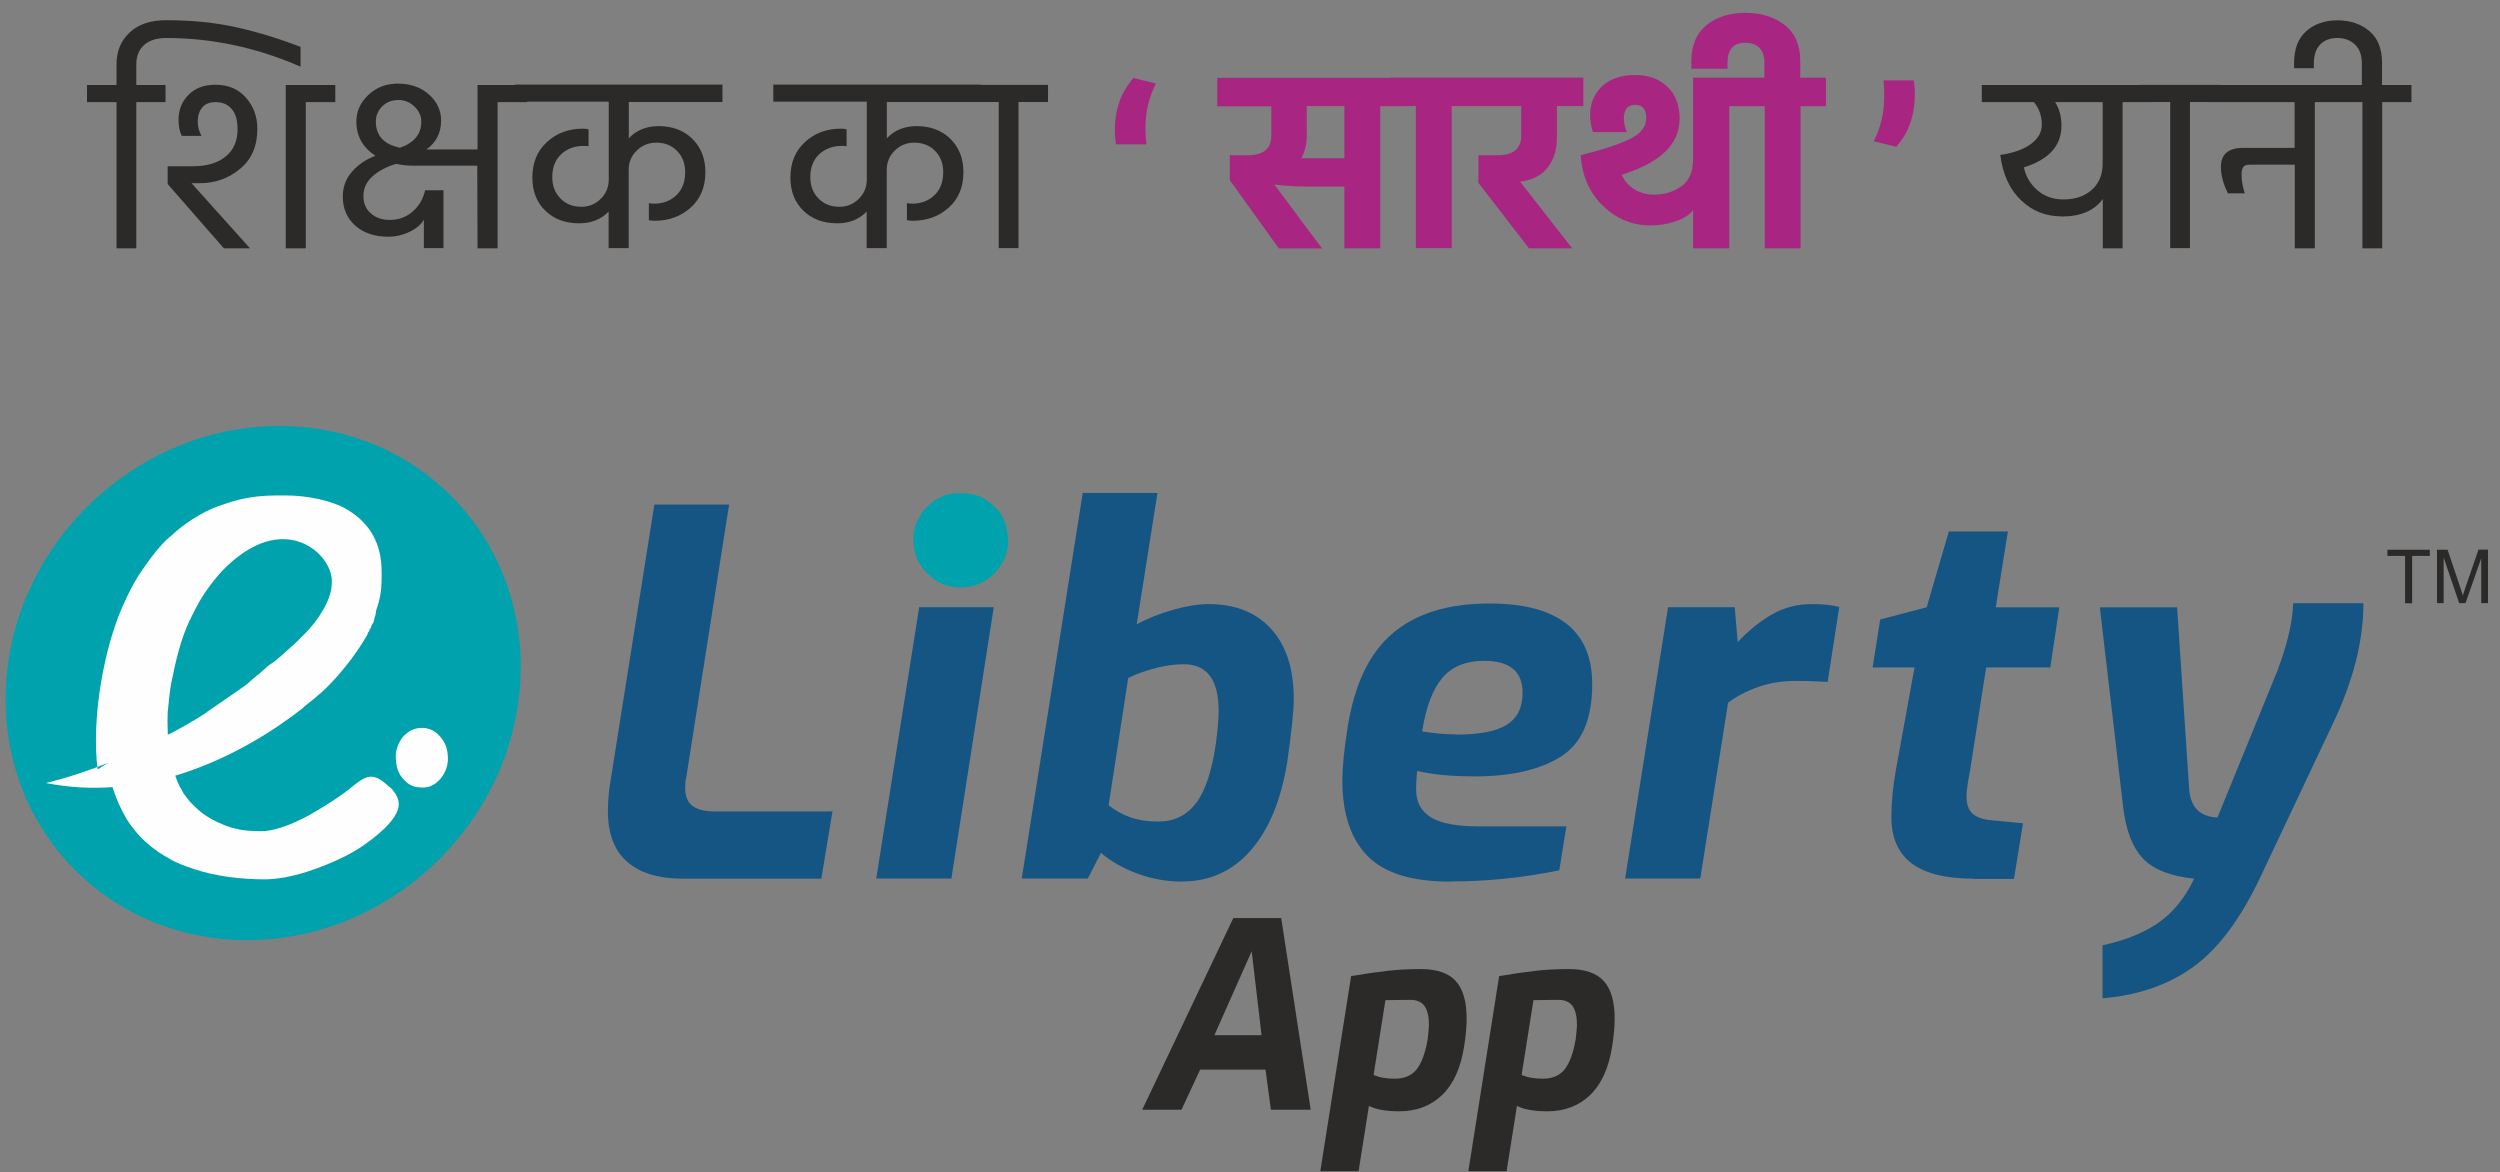
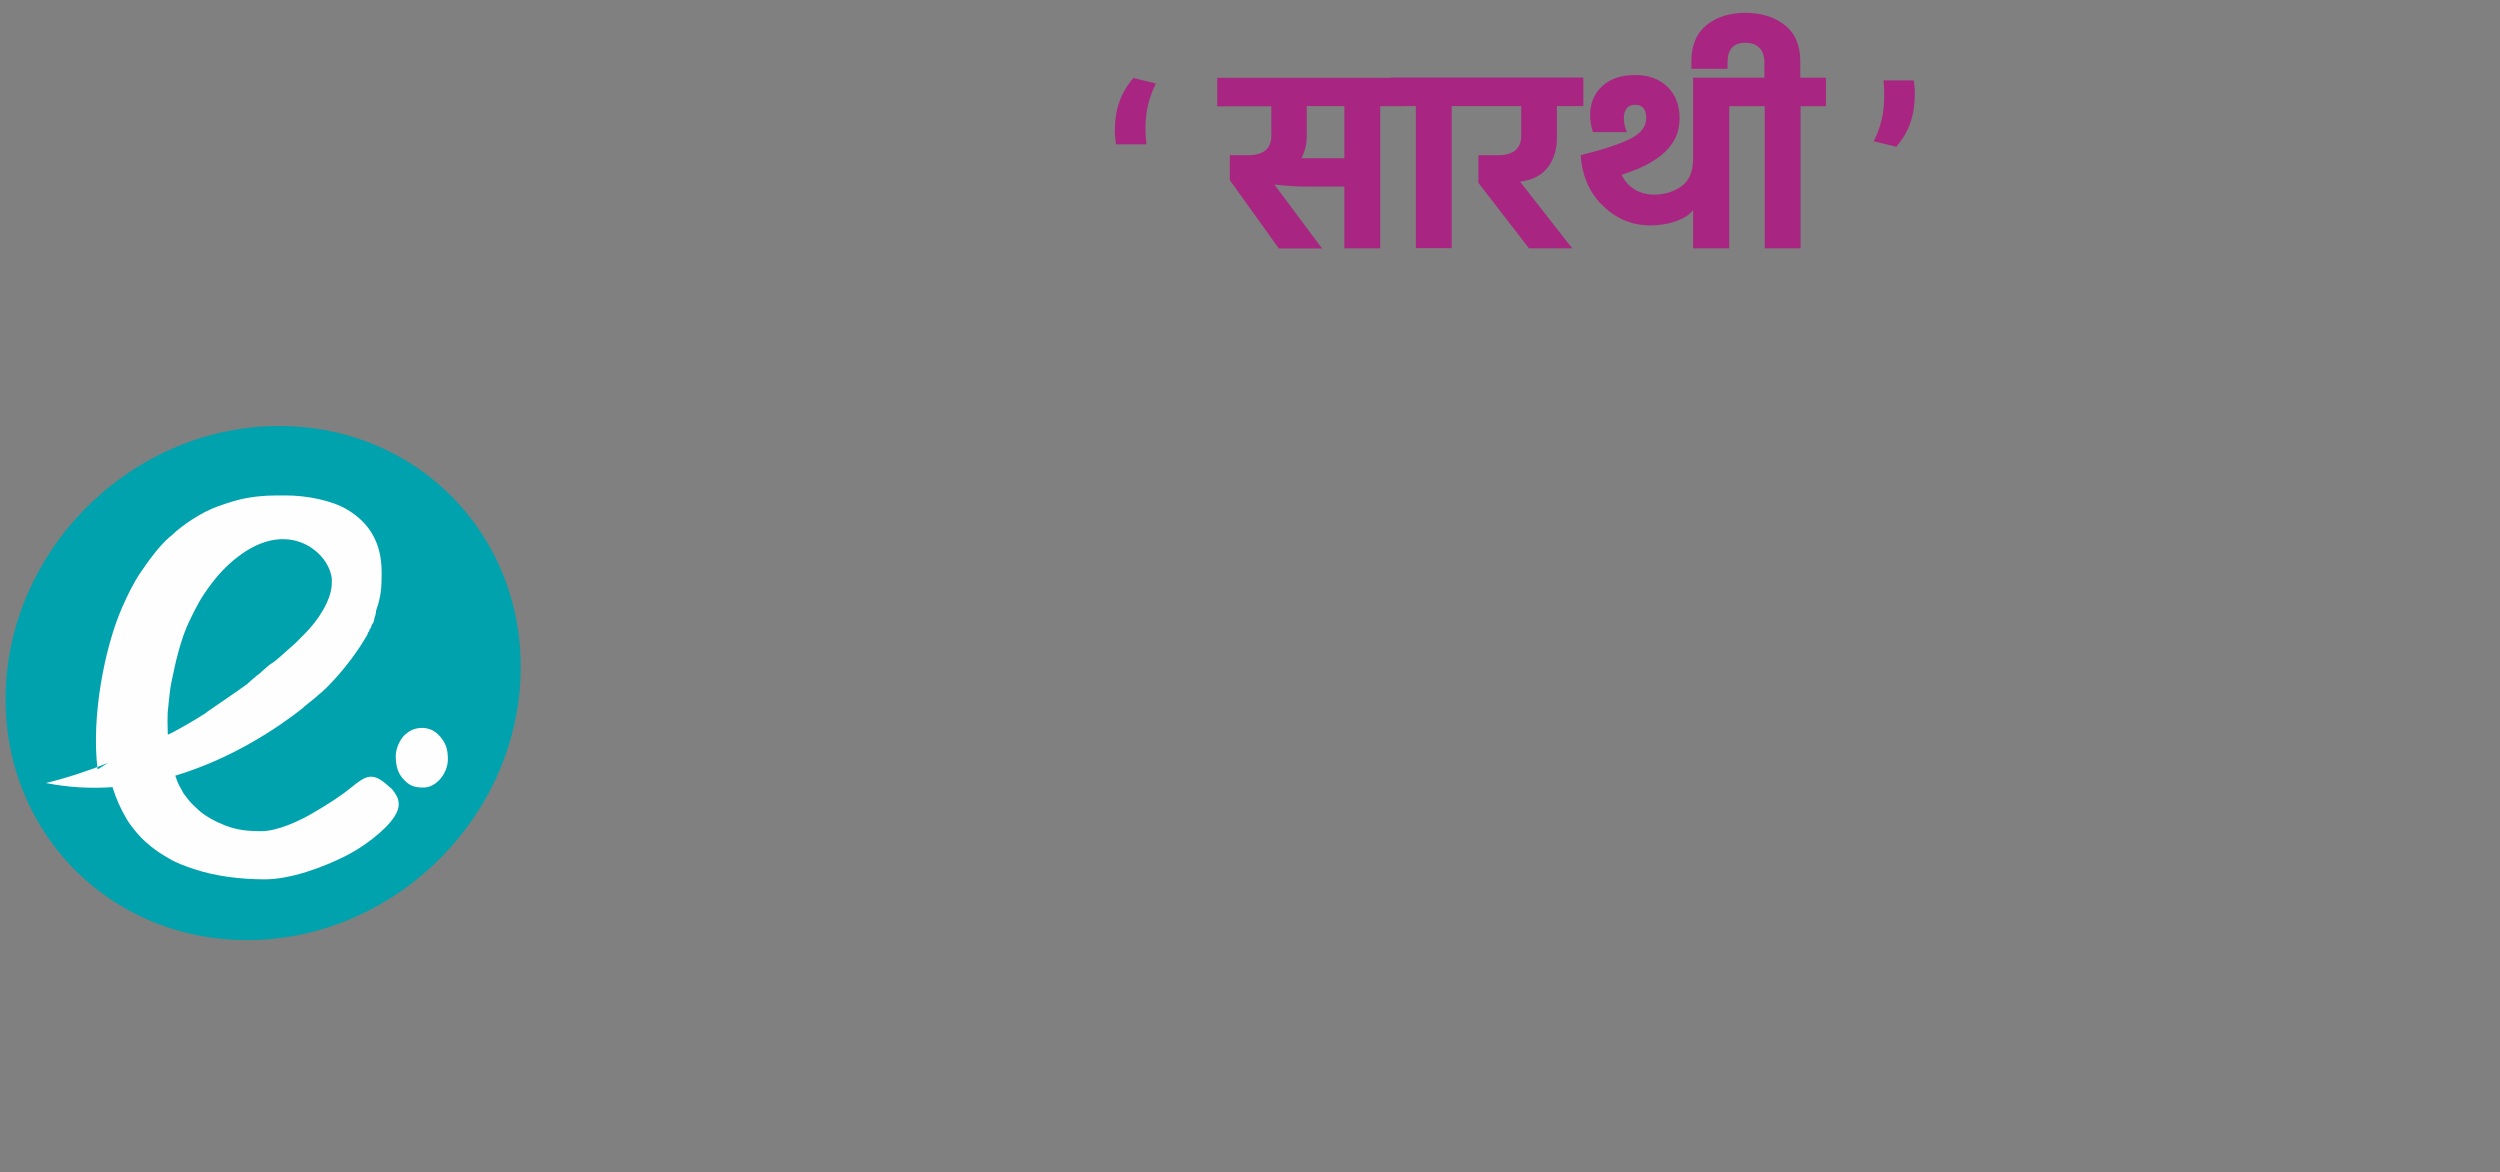
<svg xmlns="http://www.w3.org/2000/svg" width="177" height="83" viewBox="0 0 177 83" fill="none">
  <rect x="0" y="0" width="177" height="83" fill="#808080" stroke="none" />
-   <path d="M148.849 66.928C150.419 66.598 151.729 66.068 152.779 65.358C153.829 64.638 154.689 63.588 155.349 62.208C153.679 62.038 152.469 61.568 151.719 60.778C150.969 59.988 150.499 58.748 150.309 57.058L148.669 42.998H154.139L154.999 55.948C155.119 57.188 155.789 57.828 156.999 57.878L161.219 47.538C161.929 45.658 162.319 44.048 162.359 42.708H167.329C167.329 45.358 166.619 48.178 165.189 51.188L160.119 61.918C158.709 64.948 157.119 67.108 155.349 68.408C153.579 69.708 151.409 70.468 148.859 70.678V66.918L148.849 66.928ZM139.699 62.208C137.769 62.208 136.319 61.848 135.359 61.138C134.399 60.418 133.909 59.328 133.909 57.848C133.909 56.798 134.019 55.688 134.229 54.518L135.549 47.258H132.579L133.119 43.858L136.409 42.998L137.979 37.628H142.159L141.299 42.998H145.799L145.159 47.258H140.619L139.479 54.558C139.459 54.658 139.409 54.908 139.339 55.328C139.269 55.748 139.229 56.098 139.229 56.388C139.229 56.938 139.369 57.338 139.659 57.608C139.949 57.868 140.409 58.028 141.049 58.078L143.229 58.288L142.589 62.228H139.699V62.208ZM118.099 42.988H122.819L123.029 45.458C123.819 44.628 124.629 43.968 125.479 43.488C126.329 43.008 127.259 42.768 128.289 42.768C129.099 42.768 129.739 42.838 130.219 42.978L129.399 48.278C128.489 48.228 127.759 48.208 127.179 48.208C126.199 48.208 125.299 48.348 124.479 48.638C123.659 48.928 122.949 49.298 122.349 49.748L120.379 62.198H115.059L118.099 42.988ZM103.079 52.008C104.749 52.008 105.949 51.778 106.689 51.308C107.429 50.838 107.799 50.088 107.799 49.038C107.799 47.538 106.889 46.788 105.079 46.788C103.769 46.788 102.779 47.198 102.099 48.018C101.419 48.838 100.949 50.098 100.689 51.788C101.599 51.928 102.389 51.998 103.079 51.998V52.008ZM102.649 62.418C99.959 62.418 98.019 61.818 96.829 60.608C95.639 59.408 95.039 57.618 95.039 55.258C95.039 54.328 95.159 53.098 95.399 51.568C95.879 48.488 96.939 46.248 98.599 44.838C100.259 43.428 102.539 42.728 105.439 42.728C110.299 42.728 112.729 44.638 112.729 48.448C112.729 50.928 111.989 52.638 110.509 53.568C109.029 54.498 107.009 54.968 104.439 54.968C102.749 54.968 101.379 54.838 100.329 54.578C100.279 55.148 100.259 55.578 100.259 55.868C100.259 56.778 100.609 57.438 101.309 57.868C102.009 58.298 103.149 58.508 104.719 58.508H110.899L110.399 61.618C107.869 62.138 105.289 62.408 102.649 62.408V62.418ZM82.059 58.158C83.159 58.158 84.029 57.718 84.689 56.848C85.349 55.978 85.819 54.538 86.099 52.538C86.219 51.588 86.279 50.848 86.279 50.318C86.279 48.128 85.459 47.028 83.809 47.028C83.189 47.028 82.529 47.118 81.829 47.298C81.129 47.478 80.479 47.708 79.879 47.998L78.489 57.018C78.989 57.398 79.509 57.688 80.059 57.878C80.609 58.068 81.269 58.168 82.059 58.168V58.158ZM83.699 62.418C82.599 62.418 81.539 62.228 80.519 61.848C79.499 61.468 78.639 60.978 77.949 60.378L77.019 62.198H72.339L76.659 34.898H81.949L80.479 44.198C81.289 43.768 82.169 43.418 83.109 43.158C84.049 42.898 84.869 42.768 85.559 42.768C87.439 42.768 88.919 43.348 89.989 44.518C91.059 45.688 91.599 47.348 91.599 49.488C91.599 50.278 91.449 51.758 91.139 53.928C90.709 56.628 89.849 58.708 88.569 60.188C87.279 61.668 85.659 62.408 83.709 62.408L83.699 62.418ZM65.069 42.988H70.359L67.359 62.198H62.039L65.079 42.988H65.069ZM48.299 62.208C46.629 62.208 45.339 61.818 44.419 61.028C43.499 60.238 43.039 59.038 43.039 57.418C43.039 56.898 43.079 56.348 43.149 55.768L46.329 35.728H51.619L48.579 55.088C48.529 55.258 48.509 55.478 48.509 55.768C48.509 56.368 48.679 56.798 49.029 57.058C49.379 57.318 49.889 57.448 50.579 57.448H58.939L58.149 62.208H48.289H48.299Z" fill="#145583" />
-   <path fill-rule="evenodd" clip-rule="evenodd" d="M71.37 38.51C71.37 37.56 71.23 36.66 70.46 35.92C69.64 35.12 69.02 34.91 67.79 34.91C66.12 34.91 64.67 36.54 64.67 38.07V38.09C64.67 39.12 64.89 39.83 65.65 40.6L66.09 40.98C67.12 41.77 68.79 41.79 69.89 41.02C69.98 40.96 70 40.92 70.11 40.85C70.49 40.59 70.81 40.12 71.03 39.73C71.18 39.46 71.37 38.9 71.37 38.51Z" fill="#00A2AD" />
  <path fill-rule="evenodd" clip-rule="evenodd" d="M17.491 66.56C7.441 66.56 -0.199 58.41 0.431 48.36C1.061 38.31 9.721 30.16 19.771 30.16C29.821 30.16 37.461 38.31 36.831 48.36C36.201 58.41 27.541 66.56 17.491 66.56Z" fill="#00A2AD" />
  <path fill-rule="evenodd" clip-rule="evenodd" d="M28.02 53.478C28.02 54.078 28.1 54.648 28.52 55.118C28.97 55.628 29.31 55.758 29.99 55.758C30.91 55.758 31.71 54.728 31.71 53.758C31.71 53.098 31.59 52.648 31.17 52.158L30.93 51.918C30.36 51.418 29.44 51.408 28.83 51.888C28.78 51.928 28.77 51.948 28.71 51.988C28.5 52.148 28.32 52.448 28.21 52.698C28.13 52.868 28.02 53.228 28.02 53.468M7.64 54.018C6.27 54.568 4.8 55.058 3.25 55.438C4.87 55.758 6.46 55.838 7.98 55.728V55.778C8.23 56.578 8.56 57.298 8.98 58.008C9.14 58.278 9.31 58.498 9.51 58.748C9.98 59.348 10.55 59.858 11.18 60.298C11.45 60.478 11.68 60.618 11.96 60.778C12.52 61.118 13.13 61.328 13.76 61.538C15.32 62.058 17.05 62.248 18.73 62.258C20.58 62.258 22.84 61.418 24.46 60.608C24.68 60.498 24.84 60.398 25.04 60.288C25.24 60.178 25.42 60.058 25.62 59.928C26.48 59.358 28.23 58.018 28.23 56.958C28.23 56.518 28.03 56.228 27.8 55.928C27.7 55.798 27.64 55.778 27.54 55.688C26.39 54.618 25.93 54.888 24.86 55.758C24.05 56.418 23.16 56.968 22.26 57.498C21.25 58.108 19.65 58.848 18.5 58.848C17.54 58.848 16.78 58.768 15.93 58.438C15.28 58.178 14.51 57.788 14.01 57.308C13.8 57.098 13.58 56.918 13.39 56.688C13.29 56.568 13.22 56.468 13.12 56.338C13.07 56.268 13.05 56.248 13 56.178L12.67 55.578C12.55 55.338 12.48 55.108 12.41 54.918C16.31 53.748 19.52 51.648 21.47 50.108H21.48V50.098L21.49 50.088V50.078V50.068L22.36 49.368C22.42 49.318 22.43 49.298 22.49 49.248C23.25 48.658 24.32 47.408 24.89 46.638C24.97 46.538 25.02 46.458 25.09 46.358C25.16 46.268 25.2 46.188 25.28 46.088C25.54 45.728 25.76 45.348 25.99 44.968L26.01 44.938L26.02 44.908L26.03 44.878L26.04 44.848V44.818V44.798L26.06 44.788V44.768H26.08V44.738H26.1L26.12 44.708L26.14 44.678L26.15 44.648L26.16 44.618V44.588V44.568L26.18 44.558V44.538L26.2 44.528V44.508H26.22V44.478H26.24L26.26 44.448L26.27 44.418L26.28 44.388L26.29 44.358V44.328V44.308L26.31 44.298V44.278H26.32V44.258H26.33V44.228H26.34V44.198H26.36V44.168H26.38V44.148L26.4 44.138V44.118L26.42 44.108V44.088L26.44 44.068L26.45 44.028L26.46 43.988L26.47 43.948L26.48 43.918L26.49 43.888L26.5 43.858V43.828V43.798V43.778L26.51 43.768V43.748H26.52V43.718H26.53V43.688H26.54V43.658H26.55V43.628H26.56V43.608L26.57 43.598V43.578L26.58 43.558V43.538L26.59 43.518V43.478L26.6 43.438L26.61 43.398L26.62 43.368V43.338V43.308V43.278V43.258L26.63 43.238V43.218L26.64 43.208V43.178H26.65V43.148H26.66V43.118H26.67V43.088H26.68V43.058C26.72 42.968 26.74 42.878 26.77 42.798C27.01 41.938 27.02 41.418 27.02 40.518C27.02 38.498 26.22 37.068 24.6 36.088C23.45 35.398 21.64 35.078 20.26 35.078H20.16C19.19 35.078 18.52 35.078 17.55 35.248C16.77 35.378 16.11 35.608 15.4 35.858C14.34 36.238 12.99 37.098 12.15 37.908C12.09 37.968 12.07 37.968 12.01 38.018C11.31 38.598 10.41 39.838 9.92 40.578C9.41 41.338 9.02 42.168 8.65 42.998C7.4 45.848 6.45 50.758 6.91 54.478L7.64 54.018ZM11.88 52.018C11.87 51.728 11.86 51.148 11.86 51.058C11.88 50.688 11.84 50.608 11.91 50.088C11.92 49.978 11.93 49.858 11.94 49.778C12.01 49.208 12.02 48.848 12.15 48.238C12.42 46.888 12.81 45.198 13.41 43.968C13.93 42.898 14.21 42.338 14.93 41.378C15.2 41.018 15.56 40.588 15.88 40.268C17.34 38.808 19.4 37.578 21.49 38.478C22.45 38.898 23.34 39.828 23.49 40.948V40.958V40.968V40.978V40.988V40.998V41.008V41.018V41.028V41.038V41.048V41.058V41.068V41.078V41.088V41.098V41.118V41.138V41.148V41.158V41.168V41.188V41.208V41.228V41.238V41.278C23.49 42.508 22.46 43.988 21.59 44.858C21.36 45.088 21.15 45.298 20.91 45.538L19.82 46.508C19.69 46.608 19.57 46.718 19.45 46.818L19.42 46.838H19.41L19.4 46.858L19.37 46.878L19.34 46.898H19.33L19.31 46.918L19.28 46.938L19.25 46.958H19.24L19.22 46.978L19.19 46.998L19.16 47.018H19.15L19.13 47.038L19.1 47.058L19.05 47.098H19.03L19 47.138L18.97 47.168H18.95L18.93 47.198L18.9 47.218L18.87 47.248H18.86L18.84 47.278L18.78 47.328H18.77L18.75 47.358L18.72 47.378L18.69 47.408H18.68L18.66 47.438L18.63 47.458L18.6 47.488H18.59L18.57 47.518L18.54 47.538L18.51 47.568H18.5L18.48 47.598L18.45 47.618L18.42 47.648H18.41L18.39 47.678L18.36 47.698L18.26 47.778L18.19 47.828L18.16 47.848L18.13 47.878H18.12L18.1 47.908L18.07 47.928L18.04 47.958H18.03L18.01 47.988L17.94 48.038H17.93L17.91 48.068L17.88 48.088L17.85 48.118H17.84L17.82 48.148L17.79 48.168L17.76 48.198H17.75L17.73 48.228L17.7 48.248L17.67 48.278H17.66L17.64 48.308L17.61 48.328L17.58 48.358H17.57L17.55 48.388L17.52 48.408L17.49 48.438C17.22 48.638 16.95 48.828 16.7 48.998L14.68 50.388C14.68 50.388 14.59 50.458 14.53 50.508C13.85 50.938 13.08 51.398 12.22 51.858L11.88 52.018Z" fill="#FEFEFE" />
-   <path d="M109.249 76.37C109.909 76.37 110.419 76.15 110.769 75.72C111.119 75.29 111.389 74.57 111.559 73.58C111.619 73.05 111.649 72.72 111.649 72.59C111.649 71.98 111.549 71.53 111.339 71.23C111.129 70.94 110.799 70.79 110.329 70.79L108.569 70.81L107.729 76.11C107.989 76.21 108.219 76.28 108.439 76.31C108.659 76.35 108.929 76.37 109.249 76.37ZM106.129 69.11C107.059 68.95 107.899 68.83 108.669 68.74C109.429 68.65 110.239 68.61 111.079 68.61C112.229 68.61 113.049 68.9 113.559 69.47C114.069 70.04 114.319 70.93 114.319 72.13C114.319 72.68 114.259 73.33 114.139 74.09C113.899 75.62 113.379 76.76 112.579 77.53C111.789 78.29 110.779 78.68 109.559 78.68C108.619 78.68 107.899 78.55 107.399 78.3L106.669 82.92H103.959L106.139 69.11H106.129ZM98.769 76.37C99.429 76.37 99.939 76.15 100.289 75.72C100.639 75.29 100.909 74.57 101.079 73.58C101.139 73.05 101.169 72.72 101.169 72.59C101.169 71.98 101.069 71.53 100.859 71.23C100.649 70.94 100.319 70.79 99.849 70.79L98.089 70.81L97.249 76.11C97.509 76.21 97.739 76.28 97.959 76.31C98.179 76.35 98.449 76.37 98.769 76.37ZM95.649 69.11C96.579 68.95 97.419 68.83 98.189 68.74C98.949 68.65 99.759 68.61 100.599 68.61C101.749 68.61 102.569 68.9 103.079 69.47C103.589 70.04 103.839 70.93 103.839 72.13C103.839 72.68 103.779 73.33 103.659 74.09C103.419 75.62 102.899 76.76 102.099 77.53C101.309 78.29 100.299 78.68 99.079 78.68C98.139 78.68 97.419 78.55 96.919 78.3L96.189 82.92H93.479L95.659 69.11H95.649ZM89.319 73.29L88.619 67.35L85.979 73.29H89.309H89.319ZM87.299 65H90.709L92.799 78.57H89.979L89.599 75.73H84.969L83.649 78.57H80.869L87.319 65H87.299Z" fill="#2B2A29" />
-   <path d="M172.539 42.71V38.92H173.289L174.189 41.6C174.269 41.85 174.329 42.04 174.369 42.16C174.409 42.02 174.479 41.82 174.569 41.55L175.479 38.91H176.149V42.7H175.669V39.53L174.559 42.7H174.109L173.009 39.47V42.7H172.529L172.539 42.71ZM170.279 42.71V39.36H169.029V38.92H172.029V39.36H170.779V42.71H170.279Z" fill="#2B2A29" />
-   <path d="M168.64 6.02H170.73V7.23H168.66V17.58H167.26V7.23H165.17V6.02H167.22V4.51C167.22 3.92 167.06 3.47 166.74 3.16C166.42 2.85 166 2.69 165.49 2.69C164.98 2.69 164.57 2.84 164.27 3.15C163.97 3.46 163.82 3.91 163.82 4.51V4.83H162.42V4.47C162.42 3.46 162.71 2.71 163.29 2.2C163.87 1.69 164.61 1.44 165.5 1.44C166.39 1.44 167.15 1.69 167.75 2.2C168.35 2.7 168.65 3.46 168.65 4.47V6.02H168.64ZM156.35 6.02H165.96V7.23H163.89V17.58H162.47V11.66H159.28C159.06 11.66 158.91 11.71 158.83 11.82C158.75 11.93 158.7 12.11 158.7 12.36C158.7 12.78 158.78 13.22 158.93 13.69H157.74C157.4 13.02 157.24 12.39 157.24 11.82C157.24 10.92 157.76 10.47 158.81 10.47H162.46V7.23H156.34V6.02H156.35ZM151.56 7.22V6.01H157.14V7.22H155.05V17.57H153.65V7.22H151.56ZM146.09 14.12C146.93 14.12 147.6 13.89 148.11 13.43C148.62 12.97 148.87 12.35 148.87 11.57V7.23H145.5C145.8 7.69 145.95 8.24 145.95 8.9C145.95 10.32 145.06 11.3 143.29 11.85C143.43 12.51 143.76 13.05 144.26 13.48C144.76 13.91 145.37 14.12 146.08 14.12H146.09ZM145.96 15.32C144.84 15.32 143.89 14.94 143.09 14.18C142.29 13.42 141.8 12.35 141.62 10.97C142.58 10.83 143.31 10.56 143.81 10.18C144.31 9.8 144.56 9.35 144.56 8.83C144.56 8.21 144.37 7.67 144 7.23H140.31V6.02H152.35V7.23H150.28V17.58H148.88V14.09C148.27 14.92 147.3 15.33 145.96 15.33V15.32ZM68.62 7.22V6.01H74.2V7.22H72.11V17.57H70.71V7.22H68.62ZM69.41 7.22H62.79V9.79C63.34 9.21 64.04 8.93 64.9 8.93C65.88 8.93 66.68 9.23 67.29 9.83C67.9 10.43 68.21 11.22 68.21 12.19C68.21 13.23 67.87 14.07 67.18 14.69C66.5 15.31 65.64 15.63 64.62 15.63C64.49 15.63 64.35 15.62 64.21 15.59V14.38C64.33 14.4 64.45 14.42 64.57 14.42C65.21 14.42 65.73 14.22 66.15 13.83C66.57 13.43 66.78 12.89 66.78 12.19C66.78 11.58 66.59 11.08 66.21 10.69C65.83 10.3 65.34 10.1 64.73 10.1C64.2 10.1 63.75 10.28 63.36 10.65C62.98 11.02 62.78 11.48 62.78 12.03V17.57H61.36V14.98C60.83 15.53 60.14 15.81 59.27 15.81C58.29 15.81 57.49 15.51 56.88 14.92C56.27 14.33 55.96 13.54 55.96 12.57C55.96 11.53 56.3 10.69 56.99 10.06C57.67 9.43 58.52 9.11 59.53 9.11C59.72 9.11 59.86 9.13 59.94 9.16V10.35C59.88 10.34 59.77 10.33 59.6 10.33C58.95 10.33 58.42 10.53 58 10.92C57.58 11.32 57.37 11.86 57.37 12.54C57.37 13.15 57.56 13.66 57.95 14.05C58.33 14.45 58.83 14.64 59.44 14.64C59.97 14.64 60.42 14.45 60.8 14.08C61.18 13.71 61.37 13.25 61.37 12.69V7.2H54.75V5.99H69.42V7.2L69.41 7.22ZM51.14 7.22H44.52V9.79C45.07 9.21 45.77 8.93 46.63 8.93C47.61 8.93 48.41 9.23 49.02 9.83C49.63 10.43 49.94 11.22 49.94 12.19C49.94 13.23 49.6 14.07 48.91 14.69C48.23 15.31 47.37 15.63 46.35 15.63C46.22 15.63 46.08 15.62 45.94 15.59V14.38C46.06 14.4 46.18 14.42 46.3 14.42C46.94 14.42 47.46 14.22 47.88 13.83C48.3 13.43 48.51 12.89 48.51 12.19C48.51 11.58 48.32 11.08 47.94 10.69C47.56 10.3 47.07 10.1 46.46 10.1C45.93 10.1 45.48 10.28 45.09 10.65C44.71 11.02 44.51 11.48 44.51 12.03V17.57H43.09V14.98C42.56 15.53 41.87 15.81 41 15.81C40.02 15.81 39.22 15.51 38.61 14.92C38 14.33 37.69 13.54 37.69 12.57C37.69 11.53 38.03 10.69 38.72 10.06C39.4 9.43 40.25 9.11 41.26 9.11C41.45 9.11 41.59 9.13 41.67 9.16V10.35C41.61 10.34 41.5 10.33 41.33 10.33C40.68 10.33 40.15 10.53 39.73 10.92C39.31 11.32 39.1 11.86 39.1 12.54C39.1 13.15 39.29 13.66 39.68 14.05C40.06 14.45 40.56 14.64 41.17 14.64C41.7 14.64 42.15 14.45 42.53 14.08C42.91 13.71 43.1 13.25 43.1 12.69V7.2H36.48V5.99H51.15V7.2L51.14 7.22ZM33.79 6.02H37.32V7.23H35.23V17.58H33.81L33.79 11.73H29.33C28.86 11.73 28.44 11.69 28.05 11.6C27.37 11.8 26.81 12.1 26.38 12.48C25.95 12.86 25.73 13.33 25.73 13.88C25.73 14.4 25.91 14.81 26.26 15.11C26.61 15.42 27.06 15.57 27.6 15.57C28.21 15.57 28.75 15.38 29.2 14.99C29.66 14.6 29.96 14.09 30.1 13.47H31.4V17.57H30.01V15.55C29.84 15.87 29.51 16.16 29.02 16.4C28.53 16.64 28.02 16.76 27.49 16.76C26.53 16.76 25.75 16.5 25.16 15.98C24.57 15.46 24.27 14.77 24.27 13.92C24.27 13.25 24.48 12.66 24.91 12.17C25.34 11.67 25.89 11.29 26.58 11.03C25.68 10.44 25.23 9.63 25.23 8.6C25.23 7.89 25.51 7.27 26.07 6.73C26.63 6.19 27.33 5.92 28.17 5.92C29.07 5.92 29.8 6.18 30.37 6.69C30.94 7.2 31.23 7.81 31.23 8.53C31.23 9.41 30.88 10.09 30.19 10.58H33.81V6.03L33.79 6.02ZM28.23 7.08C27.75 7.08 27.36 7.23 27.06 7.53C26.76 7.83 26.61 8.19 26.61 8.61C26.61 9.61 27.18 10.22 28.32 10.46C29.33 10.11 29.83 9.49 29.83 8.59C29.83 8.21 29.67 7.86 29.35 7.55C29.03 7.24 28.66 7.08 28.23 7.08ZM20.23 6.02H23.74V7.23H21.65V17.58H20.23V6.02ZM14.26 9.62H12.87C12.71 9.3 12.64 8.91 12.64 8.47C12.64 7.79 12.87 7.2 13.34 6.72C13.81 6.24 14.44 6 15.25 6C16.15 6 16.87 6.3 17.41 6.91C17.95 7.52 18.22 8.25 18.22 9.12C18.22 10.33 17.82 11.28 17 11.95C16.19 12.63 15.24 12.97 14.15 12.97H13.56L17.7 17.58H15.85L11.87 13.03V11.77H13.65C14.65 11.77 15.42 11.54 15.98 11.08C16.54 10.62 16.82 9.98 16.82 9.16C16.82 8.51 16.68 8.03 16.4 7.71C16.12 7.39 15.74 7.23 15.26 7.23C14.84 7.23 14.52 7.36 14.31 7.62C14.1 7.88 14 8.2 14 8.6C14 8.97 14.09 9.31 14.27 9.63L14.26 9.62ZM11.74 1.43C13.59 1.43 15.25 1.6 16.73 1.93C18.21 2.26 19.72 2.72 21.28 3.32V4.72C18.17 3.36 15 2.69 11.76 2.69C11.09 2.69 10.57 2.86 10.2 3.19C9.83 3.52 9.65 3.98 9.65 4.58V6.02H11.72V7.23H9.65V17.58H8.25V7.23H6.16V6.02H8.25V4.56C8.25 3.62 8.56 2.87 9.19 2.29C9.82 1.71 10.67 1.43 11.74 1.43Z" fill="#2B2A29" />
  <path d="M135.49 5.68C135.51 5.8 135.53 5.94 135.55 6.12C135.57 6.29 135.57 6.48 135.57 6.68C135.57 7.39 135.47 8.06 135.26 8.67C135.06 9.28 134.72 9.85 134.26 10.39L132.66 10C132.9 9.54 133.08 9.04 133.21 8.52C133.34 7.99 133.4 7.42 133.4 6.8C133.4 6.61 133.4 6.42 133.39 6.25C133.39 6.08 133.37 5.89 133.35 5.69H135.49V5.68ZM79.01 10.22C78.99 10.1 78.97 9.95 78.96 9.78C78.94 9.61 78.93 9.43 78.93 9.23C78.93 8.52 79.03 7.85 79.24 7.24C79.45 6.63 79.78 6.06 80.24 5.52L81.84 5.91C81.6 6.38 81.42 6.87 81.29 7.39C81.16 7.91 81.1 8.48 81.1 9.11C81.1 9.3 81.1 9.49 81.12 9.66C81.13 9.83 81.15 10.02 81.17 10.22H79.02H79.01ZM127.46 5.5H129.28V7.52H127.48V17.58H124.94V7.52H123.14V5.5H124.92V4.42C124.92 3.98 124.8 3.63 124.57 3.39C124.34 3.15 124 3.03 123.57 3.03C122.73 3.03 122.31 3.49 122.31 4.42V4.87H119.75V4.33C119.75 3.2 120.11 2.35 120.83 1.77C121.55 1.19 122.46 0.91 123.57 0.91C124.68 0.91 125.61 1.19 126.35 1.77C127.09 2.34 127.46 3.19 127.46 4.32V5.51V5.5ZM118.91 8.45C118.91 10.21 117.55 11.52 114.82 12.37C115 12.8 115.3 13.14 115.71 13.4C116.12 13.65 116.59 13.78 117.11 13.78C117.83 13.78 118.47 13.59 119.03 13.2C119.59 12.81 119.87 12.16 119.87 11.26V5.5H124.05V7.52H122.43V17.58H119.87V14.88C119.62 15.2 119.21 15.47 118.66 15.66C118.1 15.86 117.5 15.96 116.85 15.96C115.57 15.96 114.45 15.5 113.49 14.58C112.54 13.66 112.01 12.46 111.91 10.99C113.6 10.56 114.8 10.16 115.5 9.79C116.2 9.42 116.55 8.95 116.55 8.36C116.55 7.74 116.29 7.42 115.78 7.42C115.27 7.42 114.97 7.73 114.97 8.36C114.97 8.7 115.04 9.03 115.19 9.35H112.78C112.65 8.97 112.58 8.56 112.58 8.14C112.58 7.32 112.86 6.65 113.42 6.11C113.98 5.58 114.77 5.31 115.79 5.31C116.71 5.31 117.47 5.59 118.05 6.14C118.63 6.69 118.92 7.46 118.92 8.44L118.91 8.45ZM104.67 12.97V10.99H106.04C107.14 10.99 107.7 10.53 107.7 9.62V7.51H103.51V5.49H112.1V7.51H110.23V9.76C110.23 10.56 110.03 11.24 109.63 11.79C109.23 12.34 108.65 12.68 107.89 12.82C107.79 12.84 107.7 12.86 107.62 12.86L111.31 17.58H108.25L104.69 12.97H104.67ZM98.44 7.51V5.49H104.58V7.51H102.78V17.57H100.24V7.51H98.44ZM99.52 5.5V7.52H97.72V17.58H95.18V13.21H92.48C91.8 13.21 91.05 13.16 90.23 13.07L93.6 17.59H90.54L87.07 12.75V10.99H88.35C89.45 10.99 90.01 10.53 90.01 9.6V7.53H86.18V5.51H99.54L99.52 5.5ZM92.14 11.2H95.18V7.51H92.52V9.56C92.52 10.2 92.39 10.74 92.14 11.2Z" fill="#A82682" />
</svg>